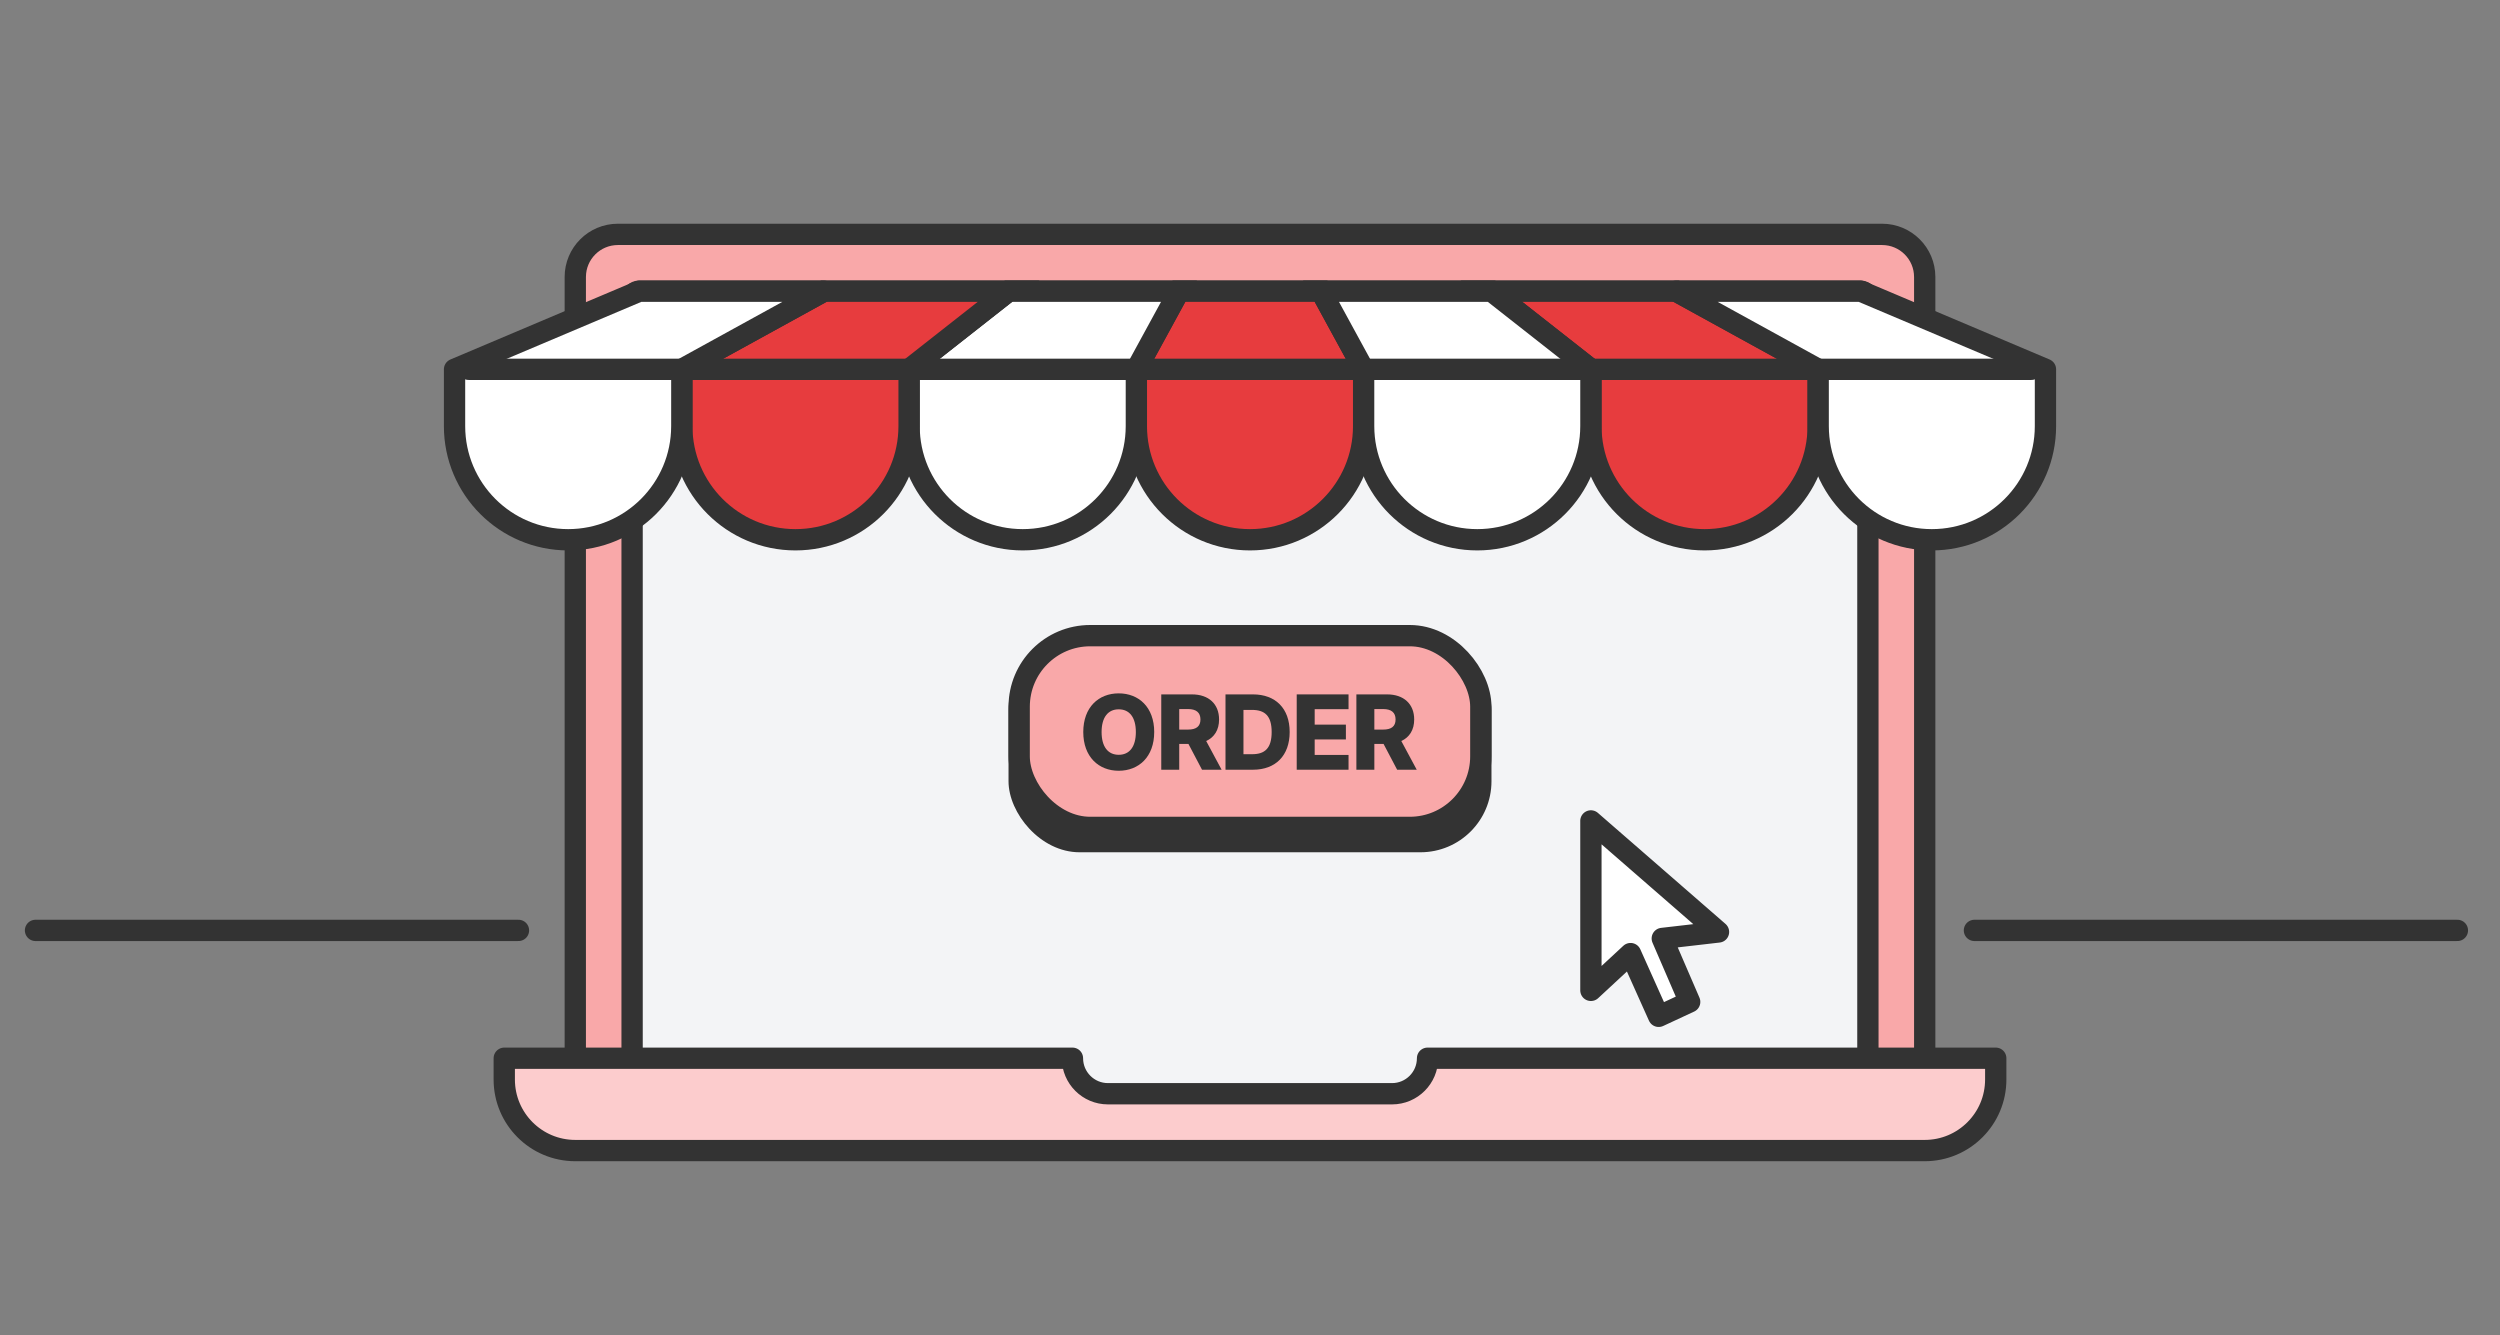
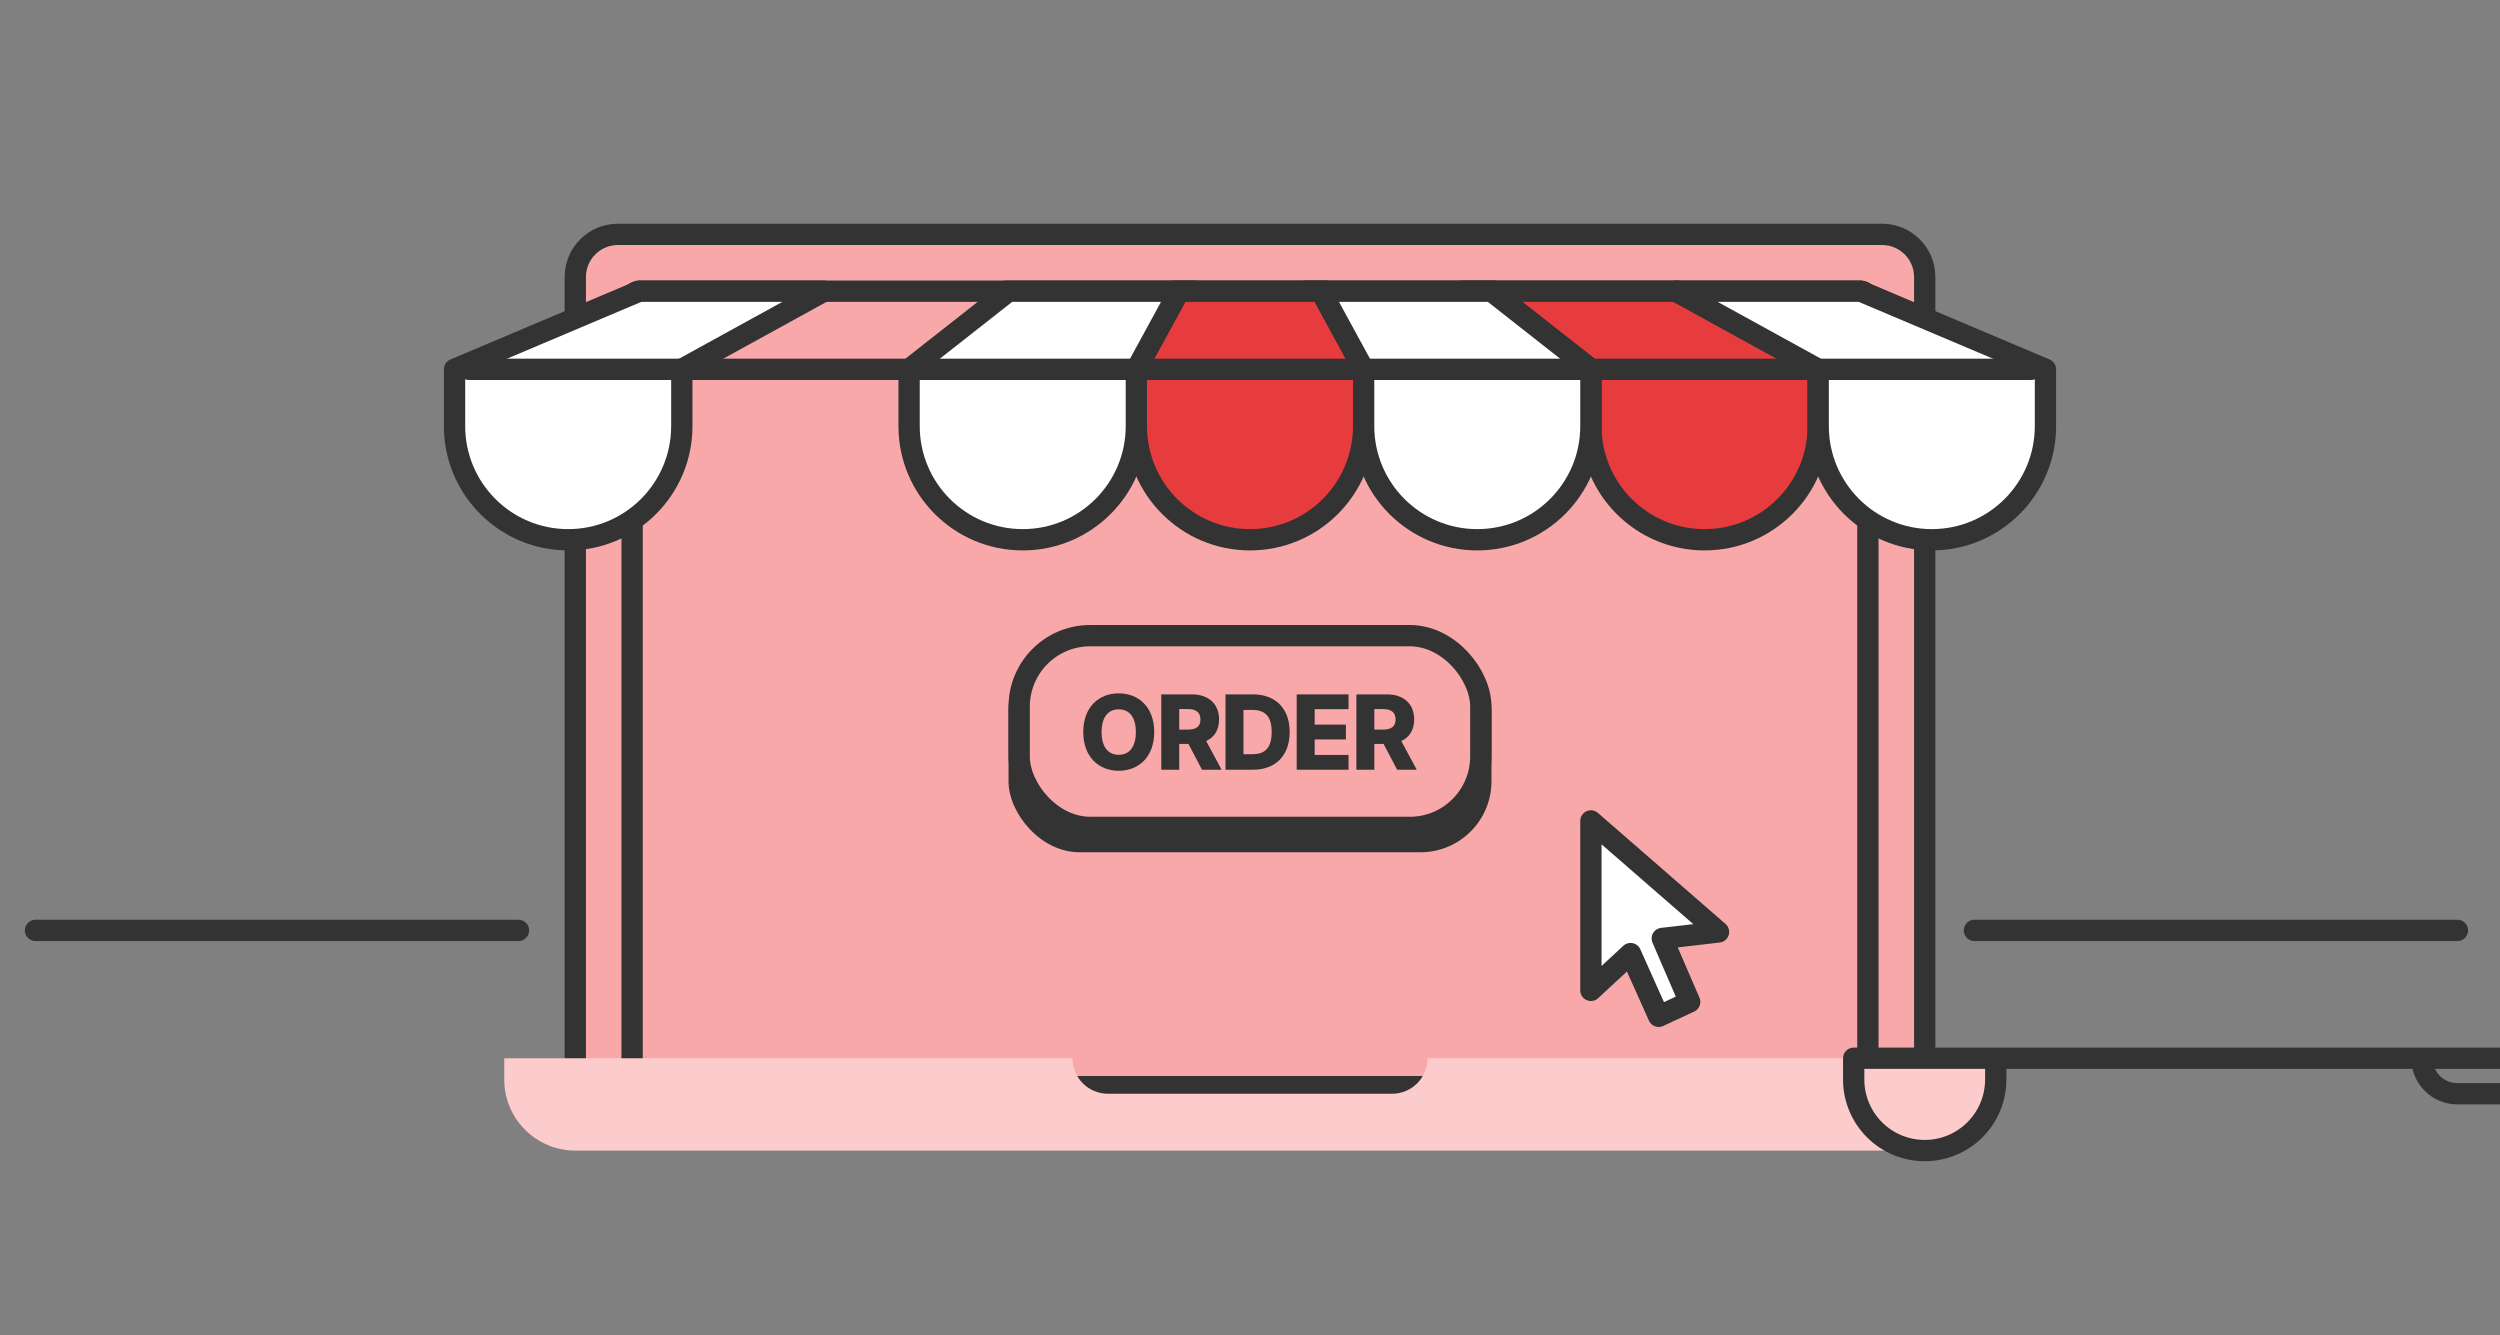
<svg xmlns="http://www.w3.org/2000/svg" id="eKR45X1ni3T1" viewBox="0 0 352 188" shape-rendering="geometricPrecision" text-rendering="geometricPrecision">
  <rect x="0" y="0" width="352" height="188" fill="#808080" stroke="none" />
  <style>
#eKR45X1ni3T7_to {animation: eKR45X1ni3T7_to__to 3000ms linear infinite normal forwards}@keyframes eKR45X1ni3T7_to__to { 0% {transform: translate(142px,88px)} 43.333% {transform: translate(142px,88px)} 50% {transform: translate(142px,90px)} 56.667% {transform: translate(142px,88px)} 100% {transform: translate(142px,88px)}} #eKR45X1ni3T27_to {animation: eKR45X1ni3T27_to__to 3000ms linear infinite normal forwards}@keyframes eKR45X1ni3T27_to__to { 0% {transform: translate(232.984px,129.343px)} 16.667% {transform: translate(232.984px,129.343px);animation-timing-function: cubic-bezier(0.42,0,0.58,1)} 43.333% {transform: translate(186.243px,124.777px);animation-timing-function: cubic-bezier(0.42,0,0.58,1)} 56.667% {transform: translate(186.243px,124.777px);animation-timing-function: cubic-bezier(0.42,0,0.58,1)} 83.333% {transform: translate(233px,129.343px)} 100% {transform: translate(233px,129.343px)}}
</style>
  <line x1="5" y1="131" x2="73" y2="131" fill="none" fill-rule="evenodd" stroke="#333" stroke-width="3" stroke-linecap="round" />
  <path d="M87,33h178c3.314,0,6,2.686,6,6v113c0,.552-.448,1-1,1h-188c-.552,0-1-.448-1-1v-113c0-3.314,2.686-6,6-6Z" fill="#f9a8a9" fill-rule="evenodd" />
  <path d="M81,39c0-3.314,2.686-6,6-6h178c3.314,0,6,2.686,6,6v113c0,.552-.448,1-1,1h-188c-.552,0-1-.448-1-1v-113Z" fill="none" fill-rule="evenodd" stroke="#333" stroke-width="3" stroke-linecap="round" />
-   <rect width="174" height="114" rx="1" ry="1" transform="translate(89 41.5)" fill="#f3f4f6" fill-rule="evenodd" />
  <rect width="68" height="30" rx="10" ry="10" transform="translate(142 90)" fill="#333" fill-rule="evenodd" />
  <g id="eKR45X1ni3T7_to" transform="translate(142,88)">
    <g transform="translate(0,0)">
      <rect width="65" height="27" rx="10" ry="10" transform="translate(1.5 1.5)" fill="#f9a8a9" fill-rule="evenodd" stroke="#333" stroke-width="3" />
      <g transform="translate(10.524 9.625)">
        <path d="M9.99,5.449C9.99,1.942,7.803,0,4.992,0C2.172,0,0,1.942,0,5.449c0,3.491,2.172,5.449,4.992,5.449c2.81,0,4.997-1.942,4.997-5.449Zm-2.586,0c0,2.077-.899,3.201-2.412,3.201-1.507,0-2.412-1.124-2.412-3.201s.904-3.201,2.412-3.201c1.513,0,2.412,1.124,2.412,3.201Z" fill="#333" />
        <path d="M10.982,10.752h2.529v-3.631h1.298l1.911,3.631h2.759L17.308,6.712c1.15-.528,1.814-1.569,1.814-3.035c0-2.18-1.467-3.532-3.817-3.532h-4.323v10.607Zm2.529-5.651v-2.89h1.247c1.134,0,1.742.482,1.742,1.466s-.608,1.424-1.742,1.424h-1.247Z" fill="#333" />
        <path d="M23.895,10.752c3.189,0,5.166-1.994,5.166-5.309c0-3.31-1.978-5.298-5.171-5.298h-3.863v10.607h3.868ZM22.556,8.566v-6.236h1.206c1.799,0,2.764.829,2.764,3.113c0,2.294-.966,3.123-2.729,3.123h-1.242Z" fill="#333" />
        <polygon points="30.053,10.752 37.35,10.752 37.35,8.67 32.583,8.67 32.583,6.49 36.977,6.49 36.977,4.402 32.583,4.402 32.583,2.227 37.35,2.227 37.35,0.145 30.053,0.145" fill="#333" />
        <path d="M38.455,10.752h2.529v-3.631h1.298l1.911,3.631h2.759L44.781,6.712c1.15-.528,1.814-1.569,1.814-3.035c0-2.18-1.467-3.532-3.817-3.532h-4.323v10.607Zm2.529-5.651v-2.89h1.247c1.134,0,1.742.482,1.742,1.466s-.608,1.424-1.742,1.424h-1.247Z" fill="#333" />
      </g>
    </g>
  </g>
  <rect width="174" height="114" rx="1" ry="1" transform="translate(89 41)" fill="none" fill-rule="evenodd" stroke="#333" stroke-width="3" />
  <path d="M210,41h26l20,11v8c0,8.837-7.163,16-16,16s-16-7.163-16-16v-8L210,41Z" fill="#e73c3e" stroke="#333" stroke-width="3" />
  <path d="M236,41h26l26,11v8c0,8.837-7.163,16-16,16s-16-7.163-16-16v-8L236,41Z" fill="#fff" stroke="#333" stroke-width="3" stroke-linejoin="round" />
  <path d="M166,41h20l6,11v8c0,8.837-7.163,16-16,16s-16-7.163-16-16v-8l6-11Z" fill="#e73c3e" fill-rule="evenodd" stroke="#333" stroke-width="3" />
  <path d="M142,41h24l-6,11v8c0,8.837-7.163,16-16,16s-16-7.163-16-16v-8l14-11Z" fill="#fff" fill-rule="evenodd" stroke="#333" stroke-width="3" />
-   <path d="M116,41h26L128,52v8c0,8.837-7.163,16-16,16s-16-7.163-16-16v-8l20-11Z" fill="#e73c3e" fill-rule="evenodd" stroke="#333" stroke-width="3" />
  <path d="M90,41h26L96,52v8c0,8.837-7.163,16-16,16s-16-7.163-16-16v-8L90,41Z" fill="#fff" fill-rule="evenodd" stroke="#333" stroke-width="3" stroke-linejoin="round" />
  <path d="M186,41h24l14,11v8c0,8.837-7.163,16-16,16s-16-7.163-16-16v-8l-6-11Z" fill="#fff" fill-rule="evenodd" stroke="#333" stroke-width="3" />
  <path d="M281,149v3c0,5.523-4.477,10-10,10h-190c-5.523,0-10-4.477-10-10v-3h80c0,2.761,2.239,5,5,5h40c2.761,0,5-2.239,5-5h80Z" fill="#fccccd" fill-rule="evenodd" />
-   <path d="M281,149v3c0,5.523-4.477,10-10,10h-190c-5.523,0-10-4.477-10-10v-3h80c0,2.761,2.239,5,5,5h40c2.761,0,5-2.239,5-5h80Z" fill="none" fill-rule="evenodd" stroke="#333" stroke-width="3" stroke-linejoin="round" />
+   <path d="M281,149v3c0,5.523-4.477,10-10,10c-5.523,0-10-4.477-10-10v-3h80c0,2.761,2.239,5,5,5h40c2.761,0,5-2.239,5-5h80Z" fill="none" fill-rule="evenodd" stroke="#333" stroke-width="3" stroke-linejoin="round" />
  <line x1="66" y1="52" x2="286" y2="52" fill="none" fill-rule="evenodd" stroke="#333" stroke-width="3" stroke-linecap="round" />
  <line x1="278" y1="131" x2="346" y2="131" fill="none" fill-rule="evenodd" stroke="#333" stroke-width="3" stroke-linecap="round" />
  <g id="eKR45X1ni3T27_to" transform="translate(232.984,129.343)">
    <path d="M176,111.5c0,0,0,23.857,0,23.857s5.583-5.177,5.583-5.177s3.959,8.832,3.959,8.832s4.365-2.03,4.365-2.03-3.858-8.934-3.858-8.934s7.918-.914,7.918-.914-17.969-15.634-17.969-15.634Z" transform="translate(-184.984,-125.256)" fill="#fff" fill-rule="evenodd" stroke="#333" stroke-width="3" stroke-linejoin="round" />
  </g>
</svg>